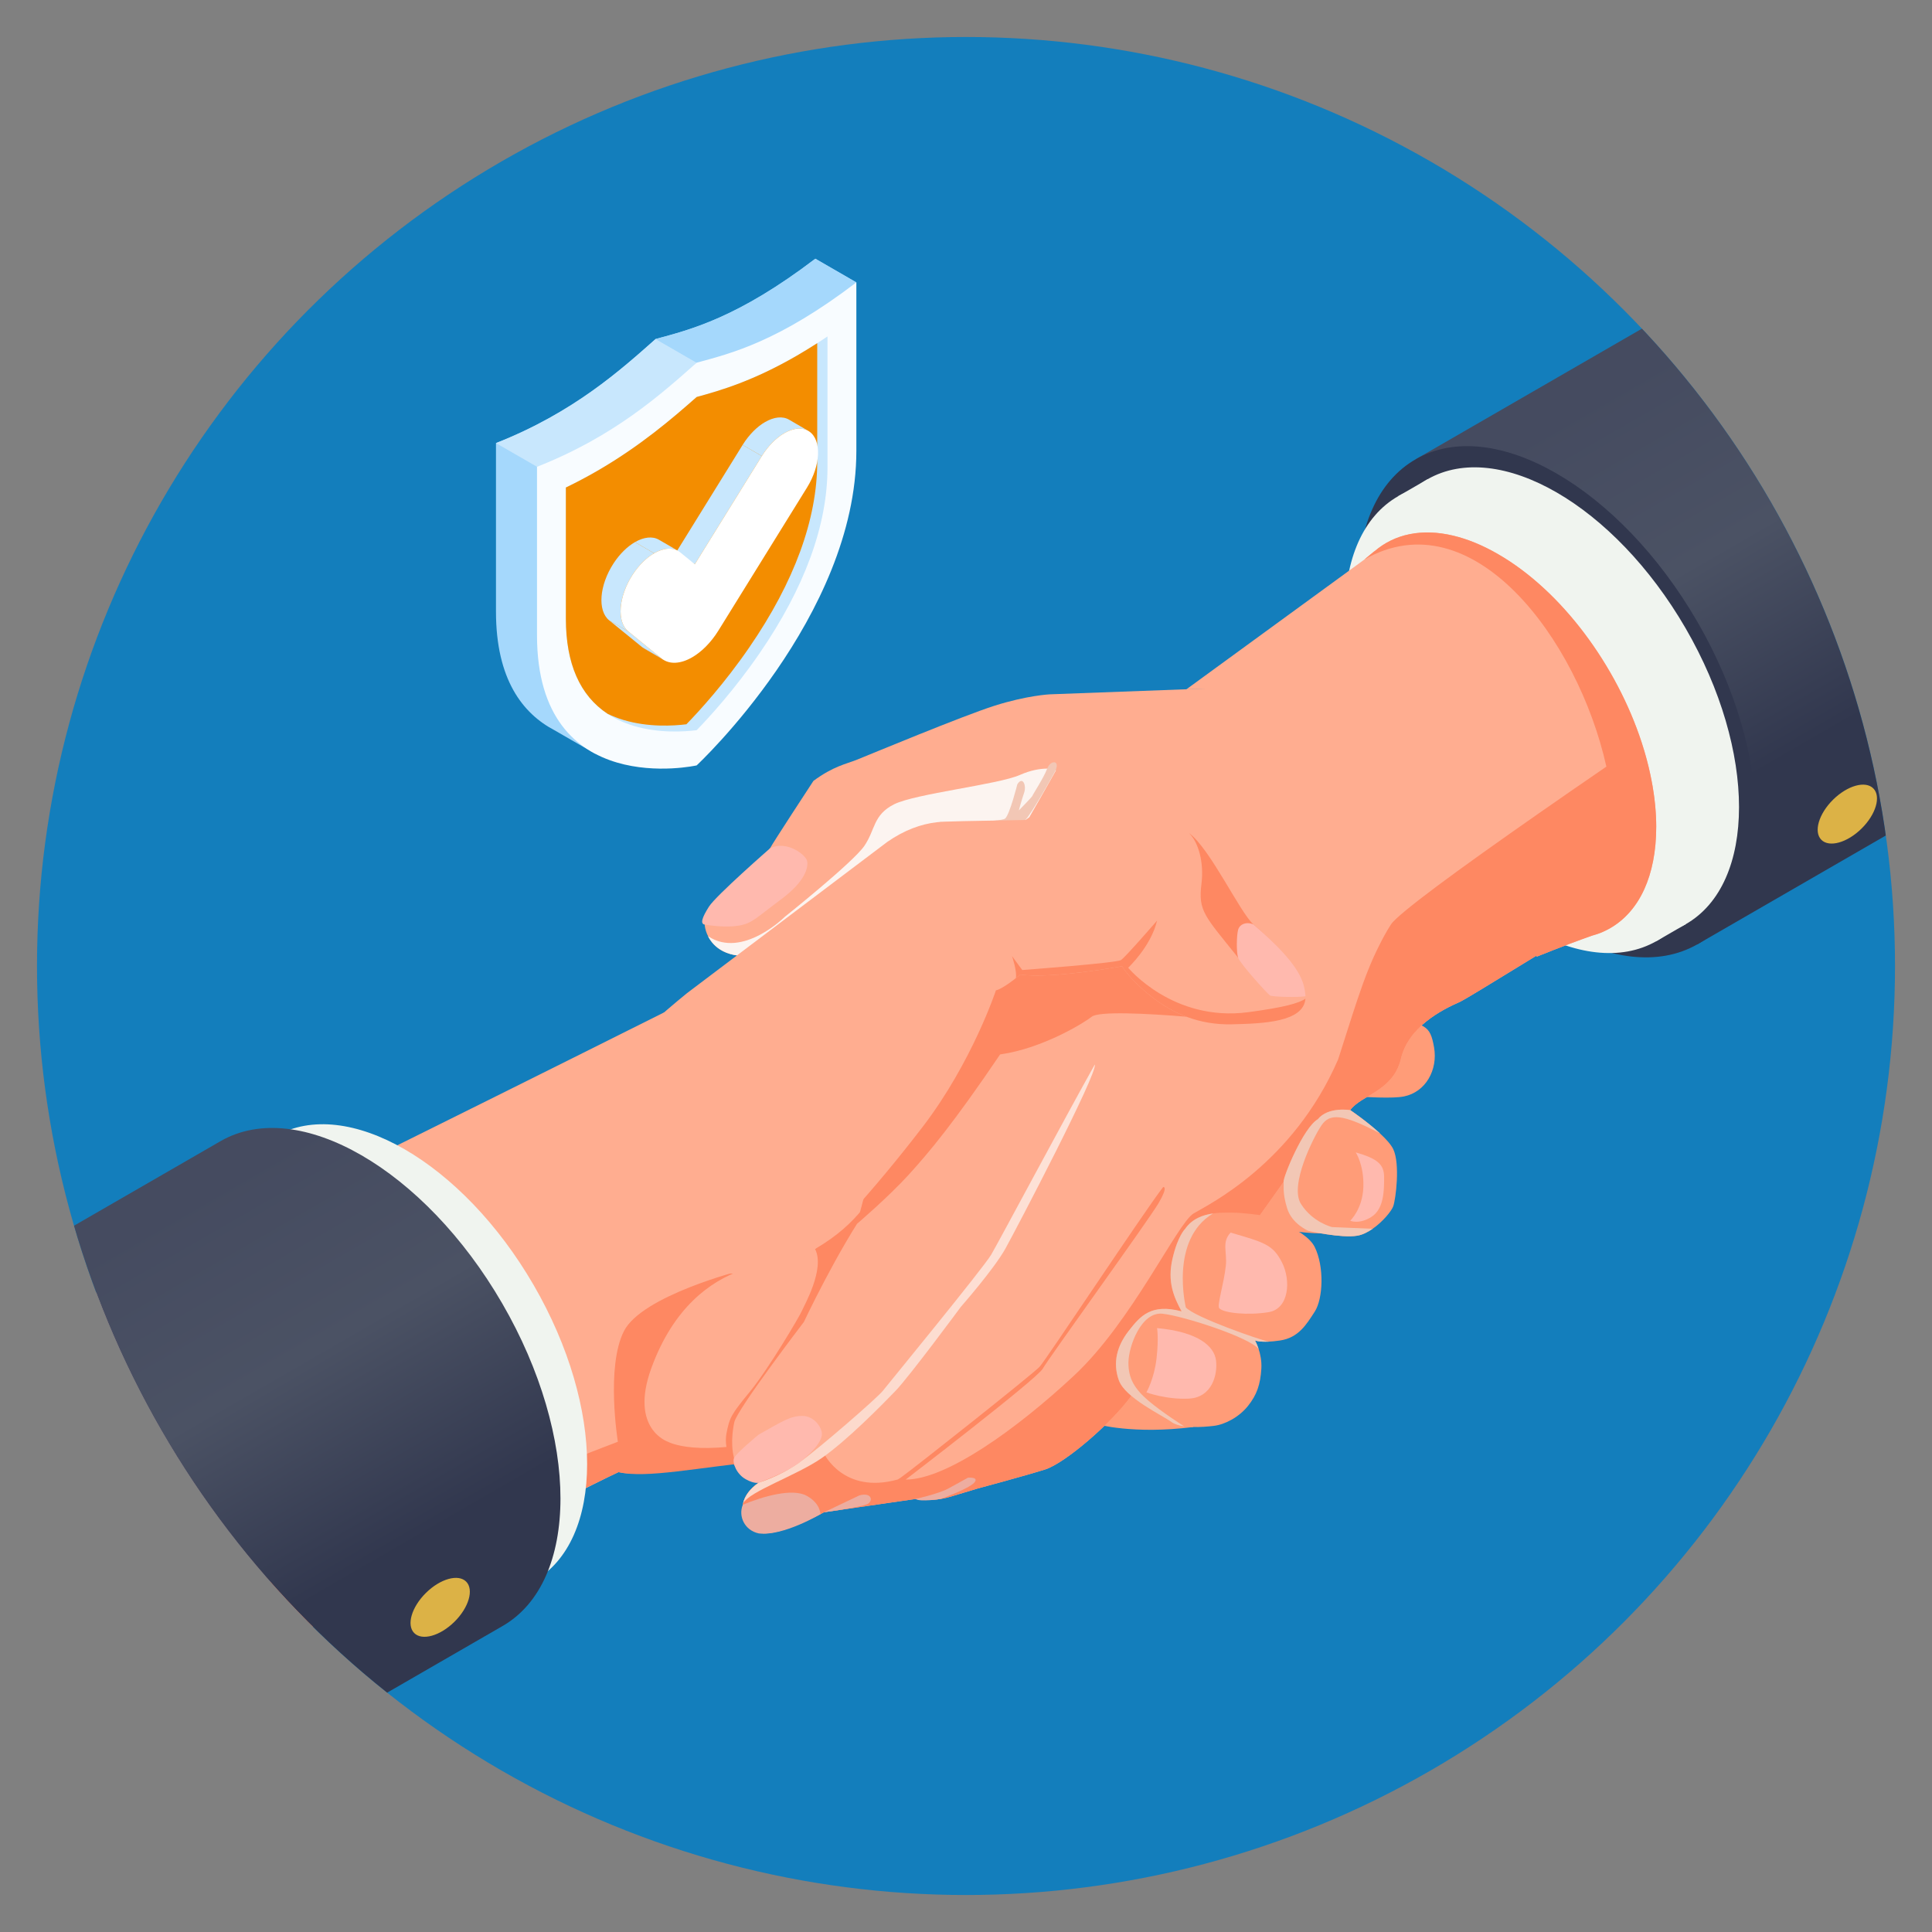
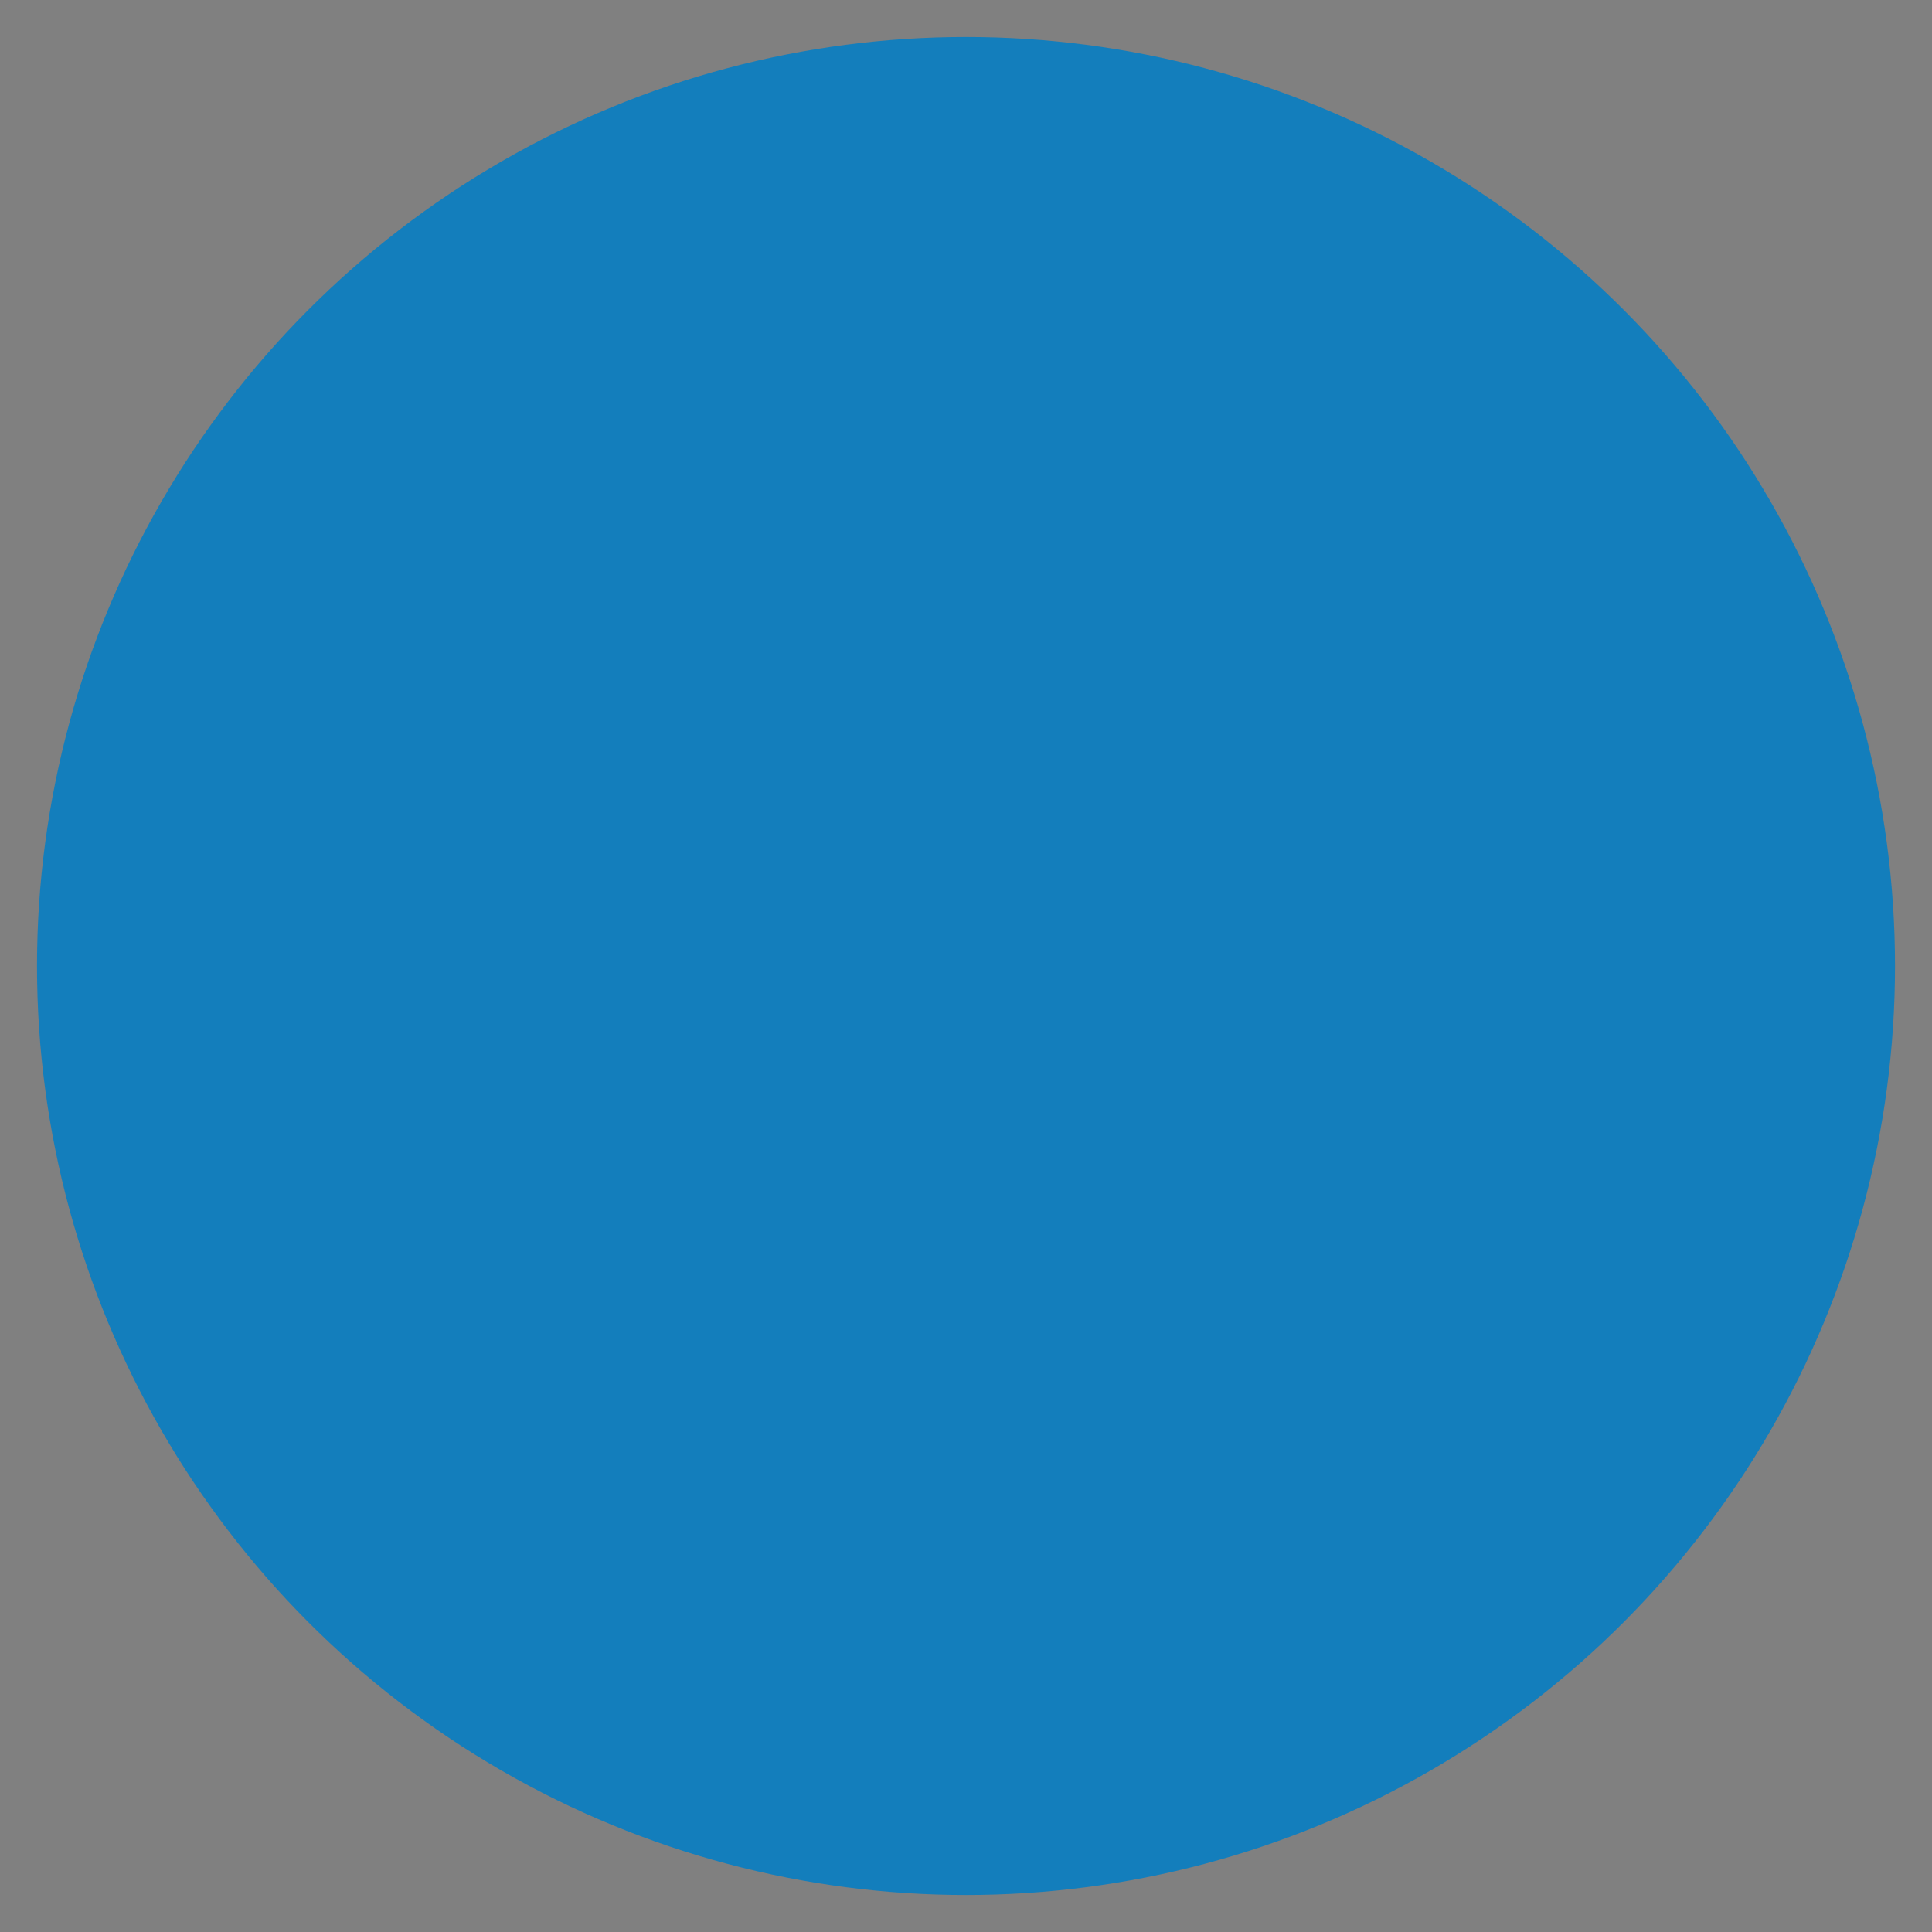
<svg xmlns="http://www.w3.org/2000/svg" xmlns:xlink="http://www.w3.org/1999/xlink" viewBox="0 0 250 250">
  <rect x="0" y="0" width="250" height="250" fill="#808080" stroke="none" />
  <defs>
    <style> .cls-1 { fill: url(#linear-gradient-2); } .cls-1, .cls-2, .cls-3 { mix-blend-mode: multiply; } .cls-4 { fill: #31374e; } .cls-5 { fill: #f0f4ef; } .cls-6 { fill: #fff; } .cls-7 { fill: #137ebc; } .cls-8 { fill: none; } .cls-9 { fill: #f8fcff; } .cls-10 { fill: url(#linear-gradient-3); } .cls-11 { fill: #fe8862; } .cls-12 { isolation: isolate; } .cls-13 { fill: #edada0; } .cls-14 { fill: #ffad90; } .cls-15 { fill: #ff9c78; } .cls-16 { fill: #dcb246; } .cls-17 { fill: #a5d8fc; } .cls-2 { fill: #f2c7b5; } .cls-18 { fill: #ffb9ae; } .cls-3 { fill: #fcf4f0; } .cls-19 { fill: #c6c0d0; } .cls-20 { fill: url(#linear-gradient); } .cls-21 { fill: #c8e7fd; } .cls-22 { clip-path: url(#clippath); } .cls-23 { fill: #f38d00; } </style>
    <clipPath id="clippath">
-       <circle class="cls-8" cx="125" cy="125" r="120.213" />
-     </clipPath>
+       </clipPath>
    <linearGradient id="linear-gradient" x1="250.337" y1="104.472" x2="214.044" y2="41.612" gradientUnits="userSpaceOnUse">
      <stop offset=".209" stop-color="#31374e" />
      <stop offset=".59" stop-color="#4b5264" />
      <stop offset=".941" stop-color="#454b60" />
    </linearGradient>
    <linearGradient id="linear-gradient-2" x1="-6629.72" y1="166.149" x2="-6584.199" y2="166.149" gradientTransform="translate(-6488.045) rotate(-180) scale(1 -1)" gradientUnits="userSpaceOnUse">
      <stop offset="0" stop-color="#fde3d9" />
      <stop offset=".809" stop-color="#fcd8ca" />
    </linearGradient>
    <linearGradient id="linear-gradient-3" x1="44.406" y1="222.317" x2="8.109" y2="159.45" xlink:href="#linear-gradient" />
  </defs>
  <g class="cls-12">
    <g id="Layer_1">
      <circle class="cls-7" cx="125" cy="125" r="120.213" />
      <g class="cls-22">
        <g>
          <g>
            <g>
              <path class="cls-14" d="M134.519,148.357l-35.035,40.621c-1.55.159-2.964.273-4.286.342-6.565.387-12.06,1.898-15.161,1.168-3.783,1.71-51.891,26.362-51.891,26.362l-21.567-22.84v-24.049c12.788-5.607,79.387-38.974,79.387-38.974l34.876,12.469,13.677,4.901Z" />
              <path class="cls-11" d="M80.736,172.247c2.359-4.619,15.184-7.859,15.184-7.859-3.981,1.374-8.796,4.813-11.646,12.675-2.85,7.862,2.162,9.501,2.162,9.501,0,0,3.853,2.193,14.603-.657.551-.146.995-.243,1.35-.3l-2.637,3.056c-.188.115-.382.233-.581.352-8.979.874-15.439,2.324-19.131,1.482-7.272,3.276-51.892,26.354-51.892,26.354,0,0-.355-7.249-1.959-7.718,4.637-3.825,53.763-22.569,53.763-22.569,0,0-1.572-9.698.786-14.316Z" />
            </g>
            <g>
              <path class="cls-20" d="M245.182,23.635v83.811l-25.561,14.761-16.111-27.799c-.936-1.08-1.788-2.232-2.514-3.486-.726-1.254-1.302-2.562-1.776-3.912l-16.002-27.595,23.245-13.422,38.719-22.357Z" />
              <path class="cls-16" d="M240.889,107.212c-1.858,1.836-4.19,2.488-5.209,1.457-1.019-1.031-.339-3.356,1.519-5.191,1.858-1.836,4.19-2.488,5.209-1.457s.339,3.356-1.519,5.191Z" />
              <path class="cls-4" d="M219.623,80.429c10.053,17.339,10.053,36.042,0,41.774-10.053,5.732-26.352-3.678-36.405-21.018-10.053-17.34-10.053-36.043,0-41.774,10.053-5.732,26.352,3.678,36.405,21.018Z" />
              <path class="cls-5" d="M218.114,81.289c9.22,15.903,9.22,33.056,0,38.313-9.22,5.257-24.168-3.374-33.388-19.277-9.22-15.903-9.22-33.056,0-38.313,9.22-5.257,24.168,3.374,33.388,19.276Z" />
              <polygon class="cls-5" points="180.945 64.196 184.726 62.013 222.448 105.131 218.114 119.602 214.333 121.785 180.945 64.196" />
              <path class="cls-5" d="M214.333,83.472c9.22,15.903,9.22,33.056,0,38.313-9.22,5.257-24.168-3.374-33.388-19.277-9.22-15.903-9.22-33.056,0-38.313,9.22-5.257,24.168,3.374,33.388,19.276Z" />
-               <path class="cls-15" d="M179.62,131.563c4.864,1.032,5.429,1.032,5.945,3.955.516,2.924-1.081,5.798-3.906,6.363-2.825.565-13.316-.663-13.316-.663l11.276-9.655Z" />
              <path class="cls-15" d="M141.909,184.285s4.715,1.357,12.479.371c.517-4.449,6.143-26.855,6.143-26.855,0,0,5.164,1.702,10.471,1.807,5.307.105,4.684-7.961-4.204-8.815-8.888-.854-16.094-.252-17.994.986-1.9,1.239-14.282,24.103-14.282,24.103l7.387,8.402Z" />
              <path class="cls-11" d="M116.043,150.888c-3.599,3.899-4.517,7.181-10.576,10.732,1.344,2.568-1.474,7.416-1.703,8.006-.229.59-4.324,7.534-6.748,10.482-2.424,2.948-2.621,3.341-3.014,5.405s.819,4.914,2.621,4.979c1.801.066,17.963-11.929,20.938-19.706,2.975-7.777-1.518-19.898-1.518-19.898Z" />
              <path class="cls-14" d="M214.317,106.989c0,3.174-.552,5.886-1.542,8.07-1.152,2.538-2.91,4.368-5.106,5.406-.024.012-.036.012-.036.012,0,0-.078.042-.21.102-.474.21-.96.372-1.47.51-1.506.534-4.056,1.47-7.098,2.7-.018-.036-.036-.078-.06-.114-5.724,3.516-9.36,5.724-9.75,5.898-.042.024-.09.048-.132.066-2.394,1.05-6.684,3.264-7.638,7.386-.96,4.128-5.178,4.698-6.546,6.612-.132.204-.318.432-.546.708-.114.138-.252.27-.36.408-.096.09-.186.204-.3.3-.024.042-.066.114-.114.156-2.256,2.418-6.084,5.994-6.084,5.994,0,0-18.487,26.059-20.995,29.497-2.508,3.444-8.46,8.592-11.058,9.438-2.598.822-8.796,2.484-8.796,2.484,0,0-1.026.3-3.486,1.05-2.466.732-4.518.294-4.518.294l-11.826,1.71s-6.888,3.786-8.844,2.46c-1.986-1.32-2.712-4.122.384-6.288-1.638-.342-2.526-1.32-2.982-2.532-.756-1.866-.414-4.236-.186-5.286.39-1.71,9.006-12.972,9.006-12.972,0,0,4.332-9.228,8.544-15.222,2.166-3.06,5.064-7.068,8.274-12.378,3.06-5.04,6.384-11.262,9.624-18.966l-.204-15.57s3.738-5.562,6.222-9.024c2.346-3.252,17.341-9.882,19.753-10.74l-2.711.033,23.028-16.791,1.284-1.062c.006,0,.012,0,.018.006,2.586-2.238,6.138-3.006,10.224-2.022,1.83.438,3.768,1.224,5.778,2.388,8.244,4.752,15.337,14.442,18.577,24.367.456,1.398.84,2.802,1.128,4.2.396,1.842.642,3.672.726,5.454.018.42.03.84.03,1.26Z" />
              <path class="cls-11" d="M214.287,105.729c-.096-2.084-.419-4.232-.935-6.392-.028-.12-.059-.241-.089-.361-.054-.22-.109-.439-.168-.659-.058-.218-.12-.435-.182-.653-.044-.154-.086-.309-.132-.463-.112-.376-.228-.751-.35-1.127-3.24-9.924-10.332-19.615-18.577-24.367-2.01-1.164-3.948-1.95-5.778-2.388-4.086-.984-7.638-.216-10.224,2.022-.006-.006-.012-.006-.018-.006l-1.284,1.062c13.938-7.968,27.618,10.212,31.315,26.802-12.164,8.351-21.949,15.283-25.975,18.619-1.056.87-1.722,1.5-1.92,1.836-.57.894-1.026,1.734-1.41,2.508-1.11,2.158-1.961,4.37-2.883,7.103h0s0,0,0,0c-.739,2.191-1.523,4.718-2.523,7.822-5.877,13.557-16.907,18.851-18.704,19.932-2.11,1.269-7.96,13.977-15.46,20.974-7.5,6.996-16.592,13.48-21.796,13.463,0,0,17.001-13.021,17.738-14.347.737-1.327,13.659-19.163,14.986-21.423,1.327-2.26.59-2.08.59-2.08-2.489,3.21-15.133,22.34-15.985,23.257-.852.917-16.149,13.054-17.967,14.34-.104.073-.234.155-.378.241-7.038,1.96-9.547-3.354-9.547-3.354l-9.485,3.412c.308.147.65.266,1.037.347-3.096,2.166-2.37,4.968-.384,6.288,1.956,1.326,8.844-2.46,8.844-2.46l.227-.033s-.011.005-.016.006l2.625-.381.007-.003,8.984-1.299s2.052.438,4.518-.294c2.46-.75,3.486-1.05,3.486-1.05,0,0,6.198-1.662,8.796-2.484,2.598-.846,8.55-5.994,11.058-9.438,2.508-3.438,20.995-29.497,20.995-29.497,0,0,3.828-3.576,6.084-5.994.048-.042.09-.114.114-.156.114-.096.204-.21.3-.3.108-.138.246-.27.36-.408.228-.276.414-.504.546-.708.085-.119.182-.233.287-.343.025-.026.056-.05.082-.076.084-.082.169-.165.263-.243.027-.022.057-.043.084-.065.1-.081.202-.161.311-.238.016-.011.034-.022.05-.034,1.809-1.27,4.694-2.287,5.468-5.612.954-4.122,5.244-6.336,7.638-7.386.042-.018.09-.042.132-.066.39-.174,4.026-2.382,9.75-5.898.024.036.042.078.06.114,3.042-1.23,5.592-2.166,7.098-2.7.51-.138.996-.3,1.47-.51.132-.06.21-.102.21-.102,0,0,.012,0,.036-.012,2.196-1.038,3.954-2.868,5.106-5.406.99-2.184,1.542-4.896,1.542-8.07,0-.42-.012-.84-.03-1.26Z" />
              <path class="cls-11" d="M153.524,131.563c-5.178-.426-11.347-.731-12.254,0-.907.731-6.289,4.094-11.858,4.881-6.027,8.91-9.225,12.71-11.852,15.592-2.627,2.883-6.66,6.324-6.66,6.324,0,0,7.57-30.901,14.646-34.647,7.075-3.746,21.718-5.908,24.174-4.581,2.457,1.327,3.802,12.431,3.802,12.431Z" />
              <path class="cls-14" d="M105.254,101.05c2.604-1.916,4.177-2.162,5.651-2.752s13.61-5.65,17.787-6.977c4.176-1.327,7.125-1.474,7.125-1.474l20.719-.77-24.858,17.758s-27.946,15.981-33.645,16.767c-5.7.786-6.781-2.85-6.846-3.964-.066-1.114,1.081-2.522,1.081-2.522,0,0,7.108-6.781,7.37-7.338.262-.557,5.618-8.73,5.618-8.73Z" />
              <path class="cls-3" d="M101.569,118.624s8.844-7.055,10.286-9.178c1.441-2.123,1.114-3.99,3.833-5.366,2.719-1.376,13.463-2.555,16.28-3.8,2.817-1.245,4.798-.752,4.659-.573-.052.067-1.496,2.7-3.437,6.047l-1.513,1.081s-27.946,15.981-33.645,16.767c-3.984.549-5.709-1.061-6.411-2.461,4.446,2.985,9.949-2.518,9.949-2.518Z" />
              <path class="cls-18" d="M99.637,109.78c2.129-1.114,4.684.852,4.815,1.671.131.819-.229,2.588-3.407,4.946-3.177,2.358-3.701,3.079-5.405,3.374-1.704.295-3.865-.033-4.455-.131-.59-.098-.36-.884.557-2.326.917-1.441,7.894-7.534,7.894-7.534Z" />
              <path class="cls-2" d="M131.64,101.492c.688-1.114,1.212.131.884,1.081-.328.95-.688,2.293-.688,2.293,0,0,1.736-1.749,1.769-1.906.033-.157,1.441-2.29,1.9-3.5s1.808-1.104.983.428c-.825,1.532-2.929,5.199-3.79,6.219-.861,1.02-4.268,3.051-4.268,3.051l-6.874-2.791s7.923.073,8.512-.452c.59-.524,1.572-4.422,1.572-4.422Z" />
              <path class="cls-14" d="M114.786,108.961c2.26-1.572,4.422-2.33,6.437-2.565,2.015-.236,16.313-.236,19.163-.579,2.85-.344,10.761-.049,13.512,2.015,2.751,2.064,6.584,10.318,8.304,11.792,1.72,1.474,6.633,5.945,6.732,9.287.098,3.341-5.307,3.538-9.532,3.636-4.225.098-7.616-1.376-10.466-3.636-2.85-2.26-3.734-3.882-3.734-3.882,0,0-9.09,1.671-13.168,1.081-2.457,2.015-3.16,2.035-3.16,2.035,0,0-3.067,9.295-9.486,17.674-6.419,8.38-12.839,15.259-14.281,16.045-1.441.786-10.711,7.632-18.671-2.195-7.96-9.827-7.567-19.949-6.584-22.307.983-2.358,9.041-8.844,9.041-8.844l25.894-19.556Z" />
              <path class="cls-11" d="M132.278,125.519s12.186-.903,12.775-1.287c.59-.384,4.668-5.101,4.668-5.101-.786,3.341-3.734,6.093-3.734,6.093,0,0,5.799,7.042,15.527,5.753,4.609-.611,6.575-1.164,7.41-1.747-.251,3.032-5.438,3.22-9.523,3.315-4.226.098-7.616-1.376-10.466-3.636-2.85-2.26-3.734-3.881-3.734-3.881,0,0-9.09,1.671-13.168,1.081-.209.172-.401.324-.585.468.191-.863-.495-2.863-.495-2.863l1.326,1.806Z" />
              <g>
                <path class="cls-11" d="M153.863,107.806c.011.008.024.016.035.024,2.752,2.064,6.584,10.318,8.304,11.792,1.516,1.3,5.513,4.929,6.506,8.059-3.171-.486-8.496-3.76-8.496-3.76-4.349-5.429-5.184-6.019-4.742-9.557.347-2.773-.396-5.39-1.607-6.559Z" />
                <path class="cls-3" d="M152.734,107.178c-.047-.013-.09-.03-.127-.055.043.018.085.037.127.055Z" />
              </g>
              <path class="cls-18" d="M162.202,119.623c-.884-.393-1.794-.049-1.99.688-.196.737-.246,2.85,0,3.611.246.762,3.808,4.693,4.128,4.889.319.197,3.734.27,4.594.098-.172-1.695-.369-3.808-6.732-9.287Z" />
              <path class="cls-18" d="M98.162,185.644c3.21-1.802,4.127-2.424,5.667-2.424s2.588,1.54,2.522,2.424c-.066.884-1.048,2.162-2.915,3.603s-5.257,2.604-5.257,2.604c0,0-.508.213-1.687-.442-1.179-.655-1.75-2.11-1.514-2.726.237-.616,3.184-3.04,3.184-3.04Z" />
              <path class="cls-13" d="M96.122,194.712c2.663-1.107,6.397-2.156,8.232-1.173,1.834.983,1.805,2.395,1.805,2.395,0,0-4.818,2.878-7.979,2.489-1.834-.393-2.679-2.236-2.057-3.711Z" />
              <path class="cls-13" d="M111.2,193.506c1.67-.46,1.831.798.983,1.147-.849.349-4.333.855-4.333.855l-1.219.177,4.57-2.178Z" />
              <path class="cls-13" d="M118.472,193.964s2.948-.655,4.226-1.343c1.278-.688,2.555-1.409,2.555-1.409,0,0,1.54-.13.786.672-.754.802-4.339,2.08-4.339,2.08,0,0-2.605.426-3.227,0Z" />
              <path class="cls-1" d="M114.246,179.961c.786-.983,13.021-15.92,14.003-17.59.983-1.671,9.876-18.327,13.414-24.617.426,1.048-10.089,21.161-11.563,23.814-1.474,2.653-5.765,7.534-5.765,7.534,0,0-6.65,9.008-8.484,10.908-1.834,1.9-6.256,6.388-9.496,8.648-3.239,2.259-9.427,4.339-10.2,5.885.197-.911.819-1.85,2.024-2.691,0,0,2.735-.802,5.258-2.604,2.522-1.802,10.024-8.304,10.81-9.287Z" />
              <path class="cls-15" d="M166.556,156.358c.625,2.032,2.752,2.917,2.752,2.917,0,0,4.261.983,6.34.621.664-.114,1.344-.456,1.973-.892,1.337-.928,2.441-2.303,2.661-2.905.326-.884.916-5.503,0-7.406-.291-.602-.955-1.329-1.726-2.04v-.004c-1.663-1.533-3.825-2.999-3.825-2.999,0,0-2.869-.491-4.21,1.179-1.879,1.097-4.489,7.468-4.426,8.101.059.633-.161,1.399.46,3.428Z" />
              <path class="cls-15" d="M153.357,159.013c1.572-2.293,4.717-2.096,6.093-2.096s3.59.318,3.59.318c0,0,5.844,1.614,7.088,4.137,1.245,2.522,1.081,6.682,0,8.353-1.081,1.671-2.096,3.374-4.487,3.734-2.391.36-3.243,0-3.243,0,0,0,.95,1.638.819,3.669-.131,2.031-.573,3.349-1.728,4.799-1.155,1.449-2.973,2.408-4.422,2.58-1.449.172-4.267.385-5.478-.499-1.212-.884-5.994-3.112-6.814-5.405-.819-2.293-.229-4.455,1.278-6.387,1.507-1.933,2.915-3.57,6.846-2.522-1.016-1.867-1.867-3.833-1.179-6.814.688-2.981,1.638-3.865,1.638-3.865Z" />
              <path class="cls-2" d="M152.899,169.692c-1.015-1.867-1.867-3.833-1.179-6.814.688-2.981,1.638-3.865,1.638-3.865.898-1.309,2.307-1.805,3.607-1.991-5.657,3.406-3.519,12.15-3.519,12.15,1.067,1.254,9.764,4.286,10.753,4.435-1.301.061-1.801-.148-1.801-.148,0,0,.246.425.47,1.109-1.16-1.503-9.675-4.269-12.426-4.573-2.752-.304-4.389,4.184-4.422,6.28-.033,2.096.819,3.472,2.588,4.979,1.762,1.501,4.599,3.297,4.621,3.311-.651-.093-1.236-.264-1.64-.559-1.212-.884-5.994-3.112-6.813-5.405-.819-2.293-.229-4.455,1.278-6.387,1.506-1.933,2.915-3.57,6.846-2.522Z" />
              <path class="cls-18" d="M159.24,159.499c4.373,1.278,5.467,1.545,6.647,3.855,1.179,2.309.933,5.994-1.72,6.437-2.653.442-5.861.125-6.401-.514-.308-.364.609-3.153.858-5.503.187-1.769-.565-3.03.617-4.275Z" />
-               <path class="cls-18" d="M149.721,171.854c5.307.491,7.403,2.326,7.632,4.193.229,1.867-.544,4.768-3.471,4.931-2.927.164-5.537-.804-5.537-.804,0,0,1.011-1.752,1.31-4.389.3-2.638.066-3.931.066-3.931Z" />
              <path class="cls-18" d="M175.435,149.12c2.85.819,3.669,1.572,3.669,3.21s0,4.062-1.605,5.11c-1.605,1.048-2.784.524-2.784.524,0,0,1.605-1.507,1.703-4.357.098-2.85-.983-4.488-.983-4.488Z" />
              <path class="cls-2" d="M166.556,156.358c.625,2.032,2.752,2.917,2.752,2.917,0,0,4.261.983,6.34.621.664-.114,1.344-.456,1.973-.892l-5.247-.22s-2.508-.59-4.029-2.995c-1.525-2.409,1.619-8.648,2.657-10.173,1.038-1.521,2.598-1.572,7.555,1.038v-.004c-1.663-1.533-3.825-2.999-3.825-2.999,0,0-2.869-.491-4.21,1.179-1.879,1.097-4.489,7.468-4.426,8.101.059.633-.161,1.399.46,3.428Z" />
            </g>
          </g>
          <g>
            <path class="cls-5" d="M31.89,187.513c-9.22-15.903-9.22-33.056,0-38.313,9.22-5.257,24.168,3.374,33.388,19.277,9.22,15.903,9.22,33.056,0,38.313-9.22,5.257-24.168-3.374-33.388-19.276Z" />
            <polygon class="cls-5" points="69.059 204.607 65.278 206.79 27.555 163.671 31.89 149.2 35.671 147.017 69.059 204.607" />
            <path class="cls-5" d="M35.671,185.33c-9.22-15.903-9.22-33.056,0-38.313,9.22-5.257,24.168,3.374,33.388,19.277,9.22,15.903,9.22,33.056,0,38.312-9.22,5.257-24.168-3.374-33.388-19.276Z" />
            <path class="cls-10" d="M64.985,210.434l-56.497,32.621h-3.67v-81.704l11.628-6.709,12.136-7.003c10.052-5.737,26.35,3.68,36.402,21.019,10.053,17.339,10.053,36.039,0,41.776Z" />
          </g>
          <g>
            <path class="cls-16" d="M58.805,209.856c-1.858,1.836-4.19,2.488-5.209,1.457s-.339-3.356,1.519-5.191c1.858-1.836,4.19-2.488,5.209-1.457s.339,3.356-1.519,5.191Z" />
            <path class="cls-16" d="M42.604,219.209c-1.858,1.836-4.19,2.488-5.209,1.457s-.339-3.356,1.519-5.191c1.858-1.836,4.19-2.488,5.209-1.457s.339,3.356-1.519,5.191Z" />
          </g>
          <g>
            <g>
              <path class="cls-17" d="M110.813,36.542l-5.309-3.065h0c-10.047,7.651-16.153,9.172-20.662,10.388-4.509,3.991-10.615,9.521-20.663,13.471h0v21.798c0,8.794,3.47,13.207,7.567,15.356l5.307,3.064-.294-1.441c4.316.706,8.082-.134,8.082-.134.005-.004,20.664-19.246,20.664-40.702v-12.809l5.309-5.924Z" />
-               <path class="cls-21" d="M64.179,57.336l5.309,3.065,11.373-3.105,9.29-10.367-5.309-3.065c-4.509,3.991-10.615,9.521-20.662,13.471h0Z" />
              <path class="cls-17" d="M110.236,36.209l-4.732-2.732h0c-10.047,7.651-16.153,9.172-20.662,10.388h0l5.309,3.065,11.373-.021,9.29-10.367-.577-.333Z" />
              <path class="cls-9" d="M90.151,46.93c-4.509,3.991-10.615,9.52-20.663,13.471v21.798c0,21.457,20.659,16.844,20.659,16.844.006-.004,20.665-19.245,20.665-40.703v-21.798c-10.047,7.651-16.153,9.172-20.662,10.388Z" />
              <path class="cls-21" d="M90.15,94.484c-1.659.208-4.926.414-8.146-.557-5.827-1.758-8.781-6.43-8.781-13.885v-16.96c1.372-.663,2.717-1.374,4.025-2.129,5.584-3.224,9.771-6.819,12.902-9.585,3.131-.849,7.318-2.088,12.902-5.313,1.308-.755,2.653-1.596,4.025-2.518v16.96c0,7.455-2.954,15.538-8.781,24.024-3.22,4.689-6.487,8.256-8.146,9.964Z" />
              <path class="cls-23" d="M88.824,93.718c1.659-1.707,4.926-5.274,8.146-9.963,5.826-8.486,8.78-16.569,8.78-24.024v-15.324c-.913.586-1.814,1.139-2.697,1.649-5.585,3.225-9.771,4.463-12.902,5.313-3.131,2.766-7.318,6.362-12.902,9.586-1.308.755-2.653,1.466-4.025,2.129v16.96c0,5.84,1.821,9.964,5.407,12.325.637.31,1.319.575,2.046.794,3.22.971,6.487.765,8.146.557Z" />
            </g>
            <g class="cls-12">
              <path class="cls-19" d="M83.429,83.974l2.482,1.442c-.11-.064-.217-.138-.319-.22l-2.482-1.442c.102.083.208.156.319.22Z" />
              <path class="cls-21" d="M104.586,55.749l-2.482-1.443c-.85-.494-1.973-.345-3.1.305-1.036.598-2.075,1.622-2.906,2.959l2.482,1.442c.831-1.337,1.87-2.36,2.906-2.959,1.127-.65,2.25-.799,3.1-.305Z" />
              <polygon class="cls-21" points="98.58 59.013 96.097 57.57 87.428 71.572 89.911 73.014 98.58 59.013" />
              <polygon class="cls-21" points="81.312 81.716 78.83 80.273 83.11 83.754 85.593 85.196 81.312 81.716" />
              <path class="cls-21" d="M87.752,71.287l-2.482-1.443c-.847-.492-1.975-.347-3.107.308l2.482,1.442c1.133-.654,2.26-.799,3.107-.307Z" />
              <path class="cls-21" d="M84.644,71.594l-2.482-1.442c-.974.562-1.952,1.501-2.76,2.735-1.856,2.839-2.113,6.143-.573,7.387l2.482,1.443c-1.541-1.243-1.284-4.549.573-7.387.807-1.234,1.786-2.172,2.76-2.735Z" />
              <path class="cls-6" d="M84.644,71.594c-.974.562-1.952,1.501-2.76,2.735-1.857,2.839-2.114,6.144-.573,7.387l4.281,3.481c1.023.832,2.494.712,3.97-.14,1.218-.703,2.44-1.906,3.416-3.487l11.442-18.47c1.788-2.878,1.923-6.13.314-7.256-.866-.605-2.055-.479-3.249.21-1.036.599-2.075,1.622-2.906,2.959l-8.669,14.001-1.893-1.544c-.868-.701-2.117-.601-3.373.124Z" />
            </g>
          </g>
        </g>
      </g>
    </g>
  </g>
</svg>